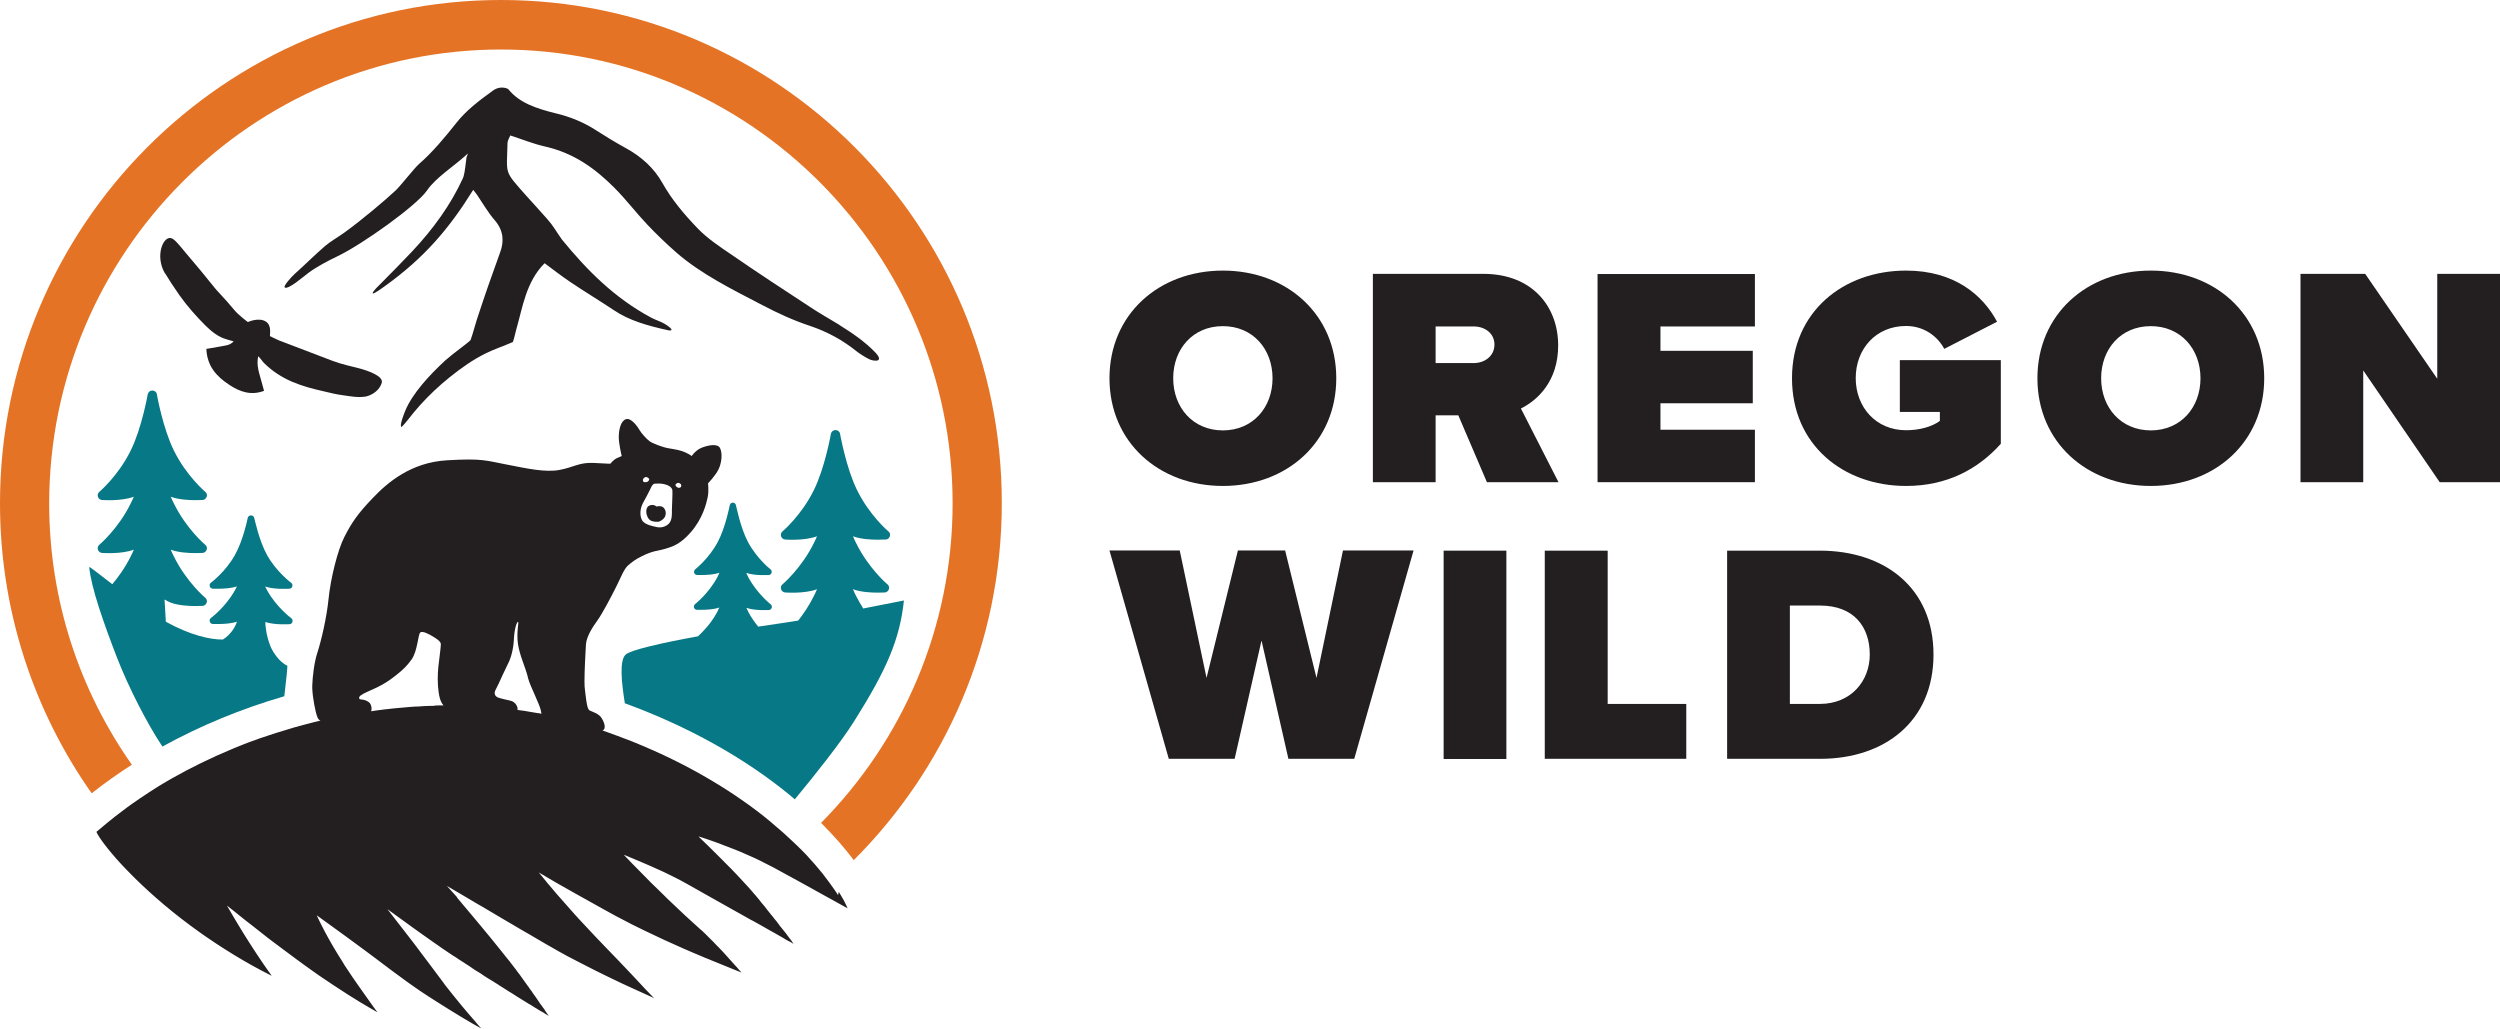
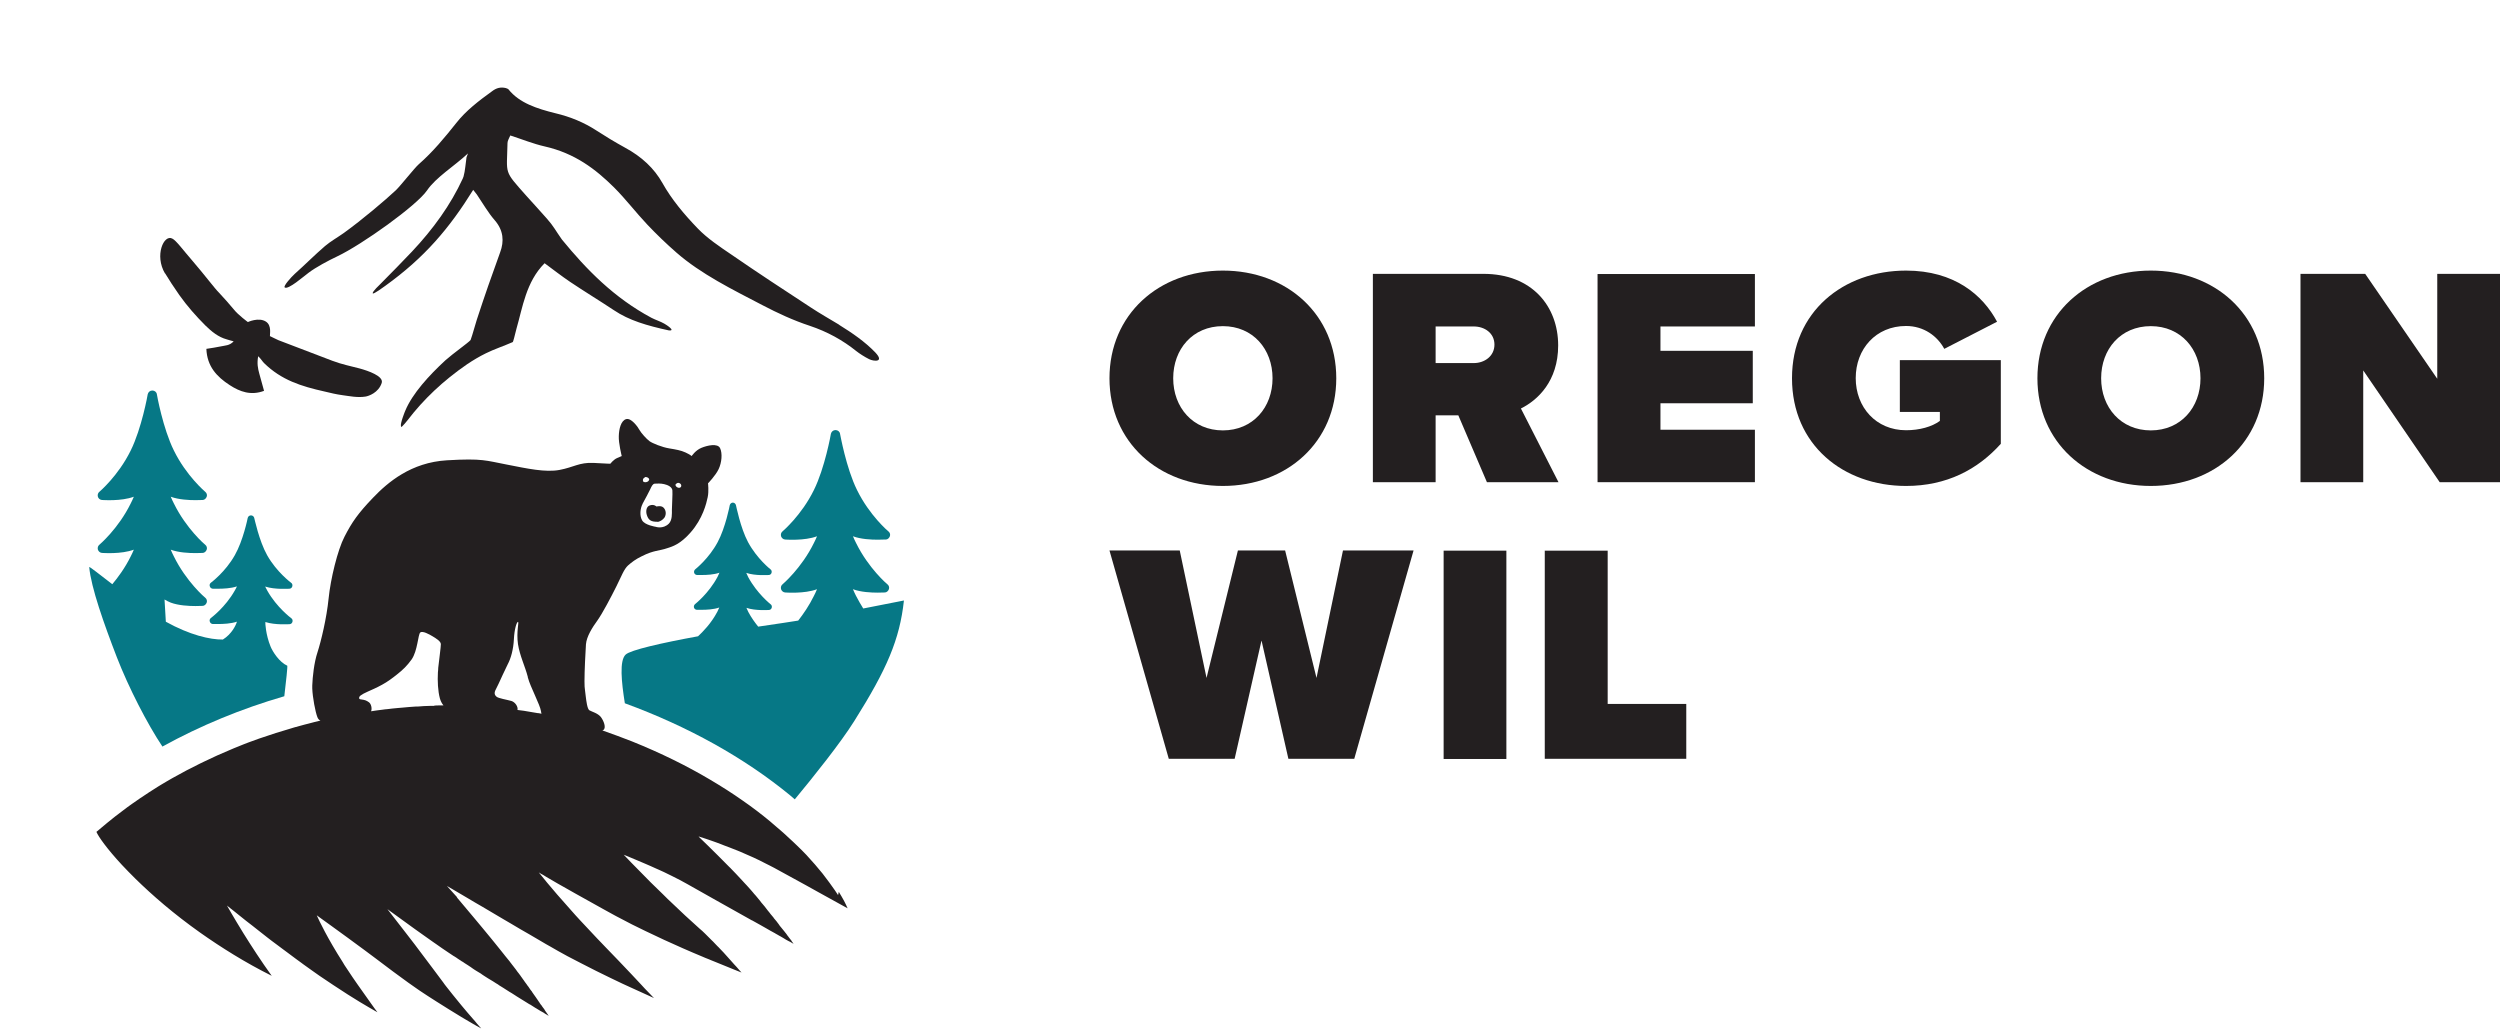
<svg xmlns="http://www.w3.org/2000/svg" viewBox="0 0 153 63" height="63" width="153" id="a">
  <path style="fill:#231f20; stroke-width:0px;" d="M74.84,16.56c3.92,0,6.94,2.68,6.94,6.59s-3.02,6.59-6.94,6.59-6.94-2.68-6.94-6.59,3.02-6.59,6.94-6.59ZM74.84,19.96c-1.85,0-3.04,1.41-3.04,3.19s1.2,3.19,3.04,3.19,3.04-1.41,3.04-3.19-1.2-3.19-3.04-3.19Z" />
  <path style="fill:#231f20; stroke-width:0px;" d="M89.25,25.42h-1.39v4.09h-3.84v-12.75h6.77c2.97,0,4.57,1.99,4.57,4.38,0,2.2-1.27,3.36-2.28,3.86l2.3,4.51h-4.38l-1.75-4.09h0ZM90.2,19.98h-2.34v2.24h2.34c.65,0,1.26-.42,1.26-1.13s-.61-1.11-1.26-1.11h0Z" />
  <path style="fill:#231f20; stroke-width:0px;" d="M97.77,16.77h9.63v3.21h-5.78v1.49h5.65v3.21h-5.65v1.62h5.78v3.21h-9.63v-12.75h0Z" />
  <path style="fill:#231f20; stroke-width:0px;" d="M116.65,16.56c2.95,0,4.7,1.49,5.57,3.13l-3.23,1.66c-.42-.78-1.25-1.4-2.34-1.4-1.85,0-3.08,1.41-3.08,3.19s1.24,3.19,3.08,3.19c.82,0,1.58-.21,2.07-.57v-.55h-2.45v-3.17h6.18v5.12c-1.41,1.57-3.31,2.58-5.8,2.58-3.84,0-6.98-2.52-6.98-6.59s3.14-6.59,6.98-6.59h0Z" />
  <path style="fill:#231f20; stroke-width:0px;" d="M131.63,16.56c3.92,0,6.94,2.68,6.94,6.59s-3.02,6.59-6.94,6.59-6.94-2.68-6.94-6.59,3.02-6.59,6.94-6.59ZM131.63,19.96c-1.85,0-3.04,1.41-3.04,3.19s1.2,3.19,3.04,3.19,3.04-1.41,3.04-3.19-1.2-3.19-3.04-3.19Z" />
  <path style="fill:#231f20; stroke-width:0px;" d="M144.63,22.67v6.84h-3.84v-12.75h3.96l4.41,6.42v-6.42h3.84v12.75h-3.69l-4.68-6.84Z" />
  <path style="fill:#231f20; stroke-width:0px;" d="M77.2,39.22l-1.64,7.22h-4.03l-3.63-12.75h4.3l1.64,7.8,1.92-7.8h2.89l1.92,7.8,1.62-7.8h4.32l-3.63,12.75h-4.03l-1.64-7.22Z" />
  <path style="fill:#231f20; stroke-width:0px;" d="M88.35,33.7h3.84v12.75h-3.84v-12.75Z" />
  <path style="fill:#231f20; stroke-width:0px;" d="M94.55,33.7h3.84v9.38h4.81v3.36h-8.66v-12.75Z" />
-   <path style="fill:#231f20; stroke-width:0px;" d="M105.7,33.7h5.67c3.99,0,6.96,2.29,6.96,6.36s-2.97,6.38-6.94,6.38h-5.69v-12.75h0ZM111.37,43.08c1.92,0,3.06-1.41,3.06-3.02,0-1.72-.99-3-3.04-3h-1.85v6.02h1.83Z" />
  <path style="fill:#067886; stroke-width:0px;" d="M6.92,35.79c-.81-.62-1.42-1.11-1.46-1.09.11,1.25.91,3.5,1.69,5.52.73,1.88,1.87,4.09,2.79,5.47,2.32-1.28,4.84-2.32,7.46-3.08.11-.91.21-1.86.18-1.87-.48-.21-.89-.85-1.02-1.17-.3-.73-.33-1.45-.32-1.5,0,0,0,0,.01,0,.58.19,1.43.13,1.47.13.08,0,.16-.06.18-.15.02-.08,0-.17-.08-.22,0,0-.88-.65-1.46-1.68-.04-.08-.09-.16-.13-.25,0,0,0,0,.01,0,.58.19,1.43.13,1.47.13.08,0,.16-.06.18-.15.02-.08,0-.17-.08-.22,0,0-.88-.65-1.46-1.68-.5-.89-.78-2.27-.79-2.28-.02-.09-.1-.16-.2-.16s-.18.07-.2.16c0,.01-.28,1.39-.79,2.28-.58,1.03-1.45,1.67-1.46,1.68-.07.05-.1.14-.07.22.02.08.09.14.18.15.01,0,.14,0,.33,0,.31,0,.78-.02,1.14-.14,0,0,0,0,.01,0-.04.08-.08.17-.13.25-.58,1.03-1.45,1.67-1.46,1.68-.07.05-.1.14-.07.22.02.08.09.14.18.15.01,0,.14,0,.33,0,.31,0,.78-.02,1.14-.14,0,0,0,0,.01,0-.07.24-.33.76-.86,1.09-.79.01-2.03-.28-3.49-1.09l-.08-1.36c.12.07.25.14.38.19.48.18,1.11.21,1.52.21.25,0,.41-.01.43-.01.11,0,.21-.09.25-.2.04-.11,0-.23-.09-.3-.01,0-1.16-.98-1.92-2.53-.07-.13-.13-.27-.19-.41.48.18,1.11.21,1.52.21.25,0,.41-.01.43-.01.11,0,.21-.09.25-.2.04-.11,0-.23-.09-.3-.01,0-1.16-.98-1.92-2.53-.07-.13-.13-.27-.19-.41.48.18,1.11.21,1.52.21.25,0,.41-.01.43-.01.11,0,.21-.09.25-.2.04-.11,0-.23-.09-.3-.01-.01-1.16-.98-1.92-2.53-.67-1.35-1.04-3.42-1.04-3.44-.02-.14-.14-.23-.28-.23s-.25.1-.28.23c0,.02-.37,2.09-1.04,3.44-.76,1.55-1.91,2.52-1.92,2.53-.09.07-.12.19-.09.3s.13.19.25.2c.05,0,1.18.09,1.95-.2-.06.14-.12.28-.19.41-.76,1.55-1.91,2.52-1.92,2.53-.09.07-.12.19-.09.3.04.11.13.19.25.2.05,0,1.18.09,1.95-.2-.06.14-.12.28-.19.41-.35.71-.78,1.29-1.14,1.72h0Z" />
  <path style="fill:#067886; stroke-width:0px;" d="M54.21,33.02c.11,0,.21-.09.25-.2.04-.11,0-.23-.09-.3-.01,0-1.16-.98-1.92-2.53-.67-1.35-1.03-3.42-1.04-3.44-.02-.14-.14-.23-.28-.23s-.25.1-.28.23c0,.02-.37,2.09-1.04,3.44-.76,1.55-1.91,2.52-1.92,2.53-.09.07-.12.19-.09.3.04.11.13.19.25.2.05,0,1.18.09,1.95-.2-.06.14-.12.28-.19.41-.76,1.55-1.91,2.52-1.92,2.53-.09.07-.12.19-.09.3.04.11.13.19.25.2.05,0,1.18.09,1.95-.2-.06.14-.12.28-.19.41-.29.59-.64,1.1-.96,1.51-.33.05-.64.1-.9.14-.49.07-1.02.15-1.55.23-.2-.25-.42-.55-.6-.89-.04-.08-.08-.17-.12-.26,0,0,0,0,0,0,.55.19,1.35.13,1.38.13.08,0,.15-.06.17-.14.02-.08,0-.16-.07-.21,0,0-.82-.64-1.37-1.66-.04-.08-.08-.17-.12-.26,0,0,0,0,0,0,.55.19,1.35.13,1.38.13.08,0,.15-.06.17-.14.02-.08,0-.16-.07-.21,0,0-.82-.64-1.37-1.66-.47-.88-.73-2.24-.74-2.26-.02-.09-.1-.16-.19-.16s-.17.07-.19.16c0,.01-.26,1.37-.74,2.26-.54,1.01-1.36,1.65-1.37,1.66-.06.05-.09.13-.07.21.02.08.09.13.17.14.01,0,.13,0,.31,0,.29,0,.73-.02,1.07-.14,0,0,0,0,0,0-.04.09-.08.17-.12.26-.54,1.01-1.36,1.65-1.37,1.66-.06.05-.09.13-.07.21.02.08.09.13.17.14.01,0,.13,0,.31,0,.29,0,.73-.02,1.07-.14,0,0,0,0,0,0-.04.09-.08.17-.12.26-.38.72-.9,1.24-1.18,1.5-2.24.41-4.13.84-4.43,1.12-.39.36-.26,1.67-.05,2.98,3.85,1.41,7.31,3.33,10.12,5.64.1.08.19.16.28.24,1.16-1.4,2.8-3.45,3.64-4.79,2-3.18,2.78-4.99,3.04-7.38,0,0-1.09.22-2.49.49-.15-.24-.3-.5-.44-.77-.07-.13-.13-.27-.19-.41.48.18,1.11.21,1.52.21.25,0,.41-.01.43-.01.11,0,.21-.09.25-.2.04-.11,0-.23-.09-.3-.01,0-1.16-.98-1.92-2.53-.07-.13-.13-.27-.19-.41.48.18,1.11.21,1.52.21.25,0,.41-.01.43-.01h0Z" />
-   <path style="fill:#e47325; stroke-width:0px;" d="M30.66,0C13.76,0,0,13.82,0,30.8c0,6.6,2.08,12.73,5.61,17.75.78-.62,1.61-1.2,2.46-1.75-3.18-4.52-5.06-10.04-5.06-15.99C3.02,15.49,15.42,3.03,30.66,3.03s27.64,12.46,27.64,27.77c0,7.62-3.08,14.54-8.05,19.56.8.8,1.47,1.57,2,2.28,5.59-5.58,9.06-13.31,9.06-21.84C61.33,13.82,47.57,0,30.66,0Z" />
  <path style="fill:#231f20; stroke-width:0px;" d="M51.35,19.87c-.58-.35-1.18-.69-1.74-1.06-1.62-1.06-3.24-2.12-4.82-3.21-.74-.5-1.5-1.01-2.08-1.61-.84-.87-1.61-1.79-2.17-2.79-.5-.89-1.26-1.61-2.3-2.17-.6-.33-1.18-.68-1.75-1.05-.74-.48-1.57-.83-2.5-1.05-1.13-.28-2.21-.63-2.87-1.46-.03-.04-.1-.05-.16-.08-.33-.08-.59,0-.84.19-.82.59-1.61,1.2-2.19,1.94-.7.88-1.42,1.76-2.31,2.54-.25.22-1.1,1.3-1.39,1.58-.64.6-2.04,1.79-3.19,2.62-.38.27-.81.51-1.15.8-.64.55-1.22,1.14-1.85,1.7-.24.22-.7.74-.62.83.21.17,1.18-.69,1.47-.9.45-.34,1.2-.74,1.75-1,1.52-.72,4.86-3.11,5.49-4.03.55-.81,1.66-1.48,2.51-2.27l-.09.24c-.06.4-.08.81-.18,1.17-.01.04-.03.09-.05.13-.74,1.61-1.81,3.09-3.11,4.47-.67.71-1.2,1.24-1.89,1.94-.09.09-.54.51-.51.61.02.1.7-.41.76-.45,2.42-1.74,3.93-3.53,5.39-5.88l.22.28c.4.59.69,1.11,1.09,1.57.55.63.59,1.3.34,1.97-.52,1.43-.95,2.66-1.43,4.13-.11.33-.25.89-.38,1.24-.13.16-1.07.82-1.54,1.24-1,.92-2.02,2.04-2.45,3.07-.03.06-.33.81-.27.97,0,.02.02.02.04.04.14-.14.26-.28.37-.42.97-1.27,2.17-2.41,3.64-3.42.36-.24.74-.47,1.15-.67.48-.24,1.11-.45,1.63-.68.04.02.14-.46.24-.83.37-1.27.58-2.86,1.72-4,.54.4,1.03.78,1.56,1.14.88.59,1.8,1.15,2.69,1.74.92.62,2.02.94,3.35,1.23.46.05-.16-.35-.27-.41-.24-.14-.54-.23-.79-.36-2.3-1.23-3.98-2.96-5.48-4.79-.39-.55-.51-.82-.92-1.28-.41-.47-.84-.93-1.26-1.4-1.4-1.58-1.19-1.26-1.15-3.23,0-.15.11-.3.17-.46.74.24,1.4.51,2.1.67,1.86.42,3.13,1.4,4.25,2.51.73.73,1.33,1.53,2.04,2.28.56.59,1.15,1.16,1.78,1.71,1.5,1.31,3.41,2.25,5.27,3.22.92.48,1.86.92,2.89,1.26,1.08.36,2.03.89,2.85,1.55.19.15.5.35.78.49.28.14.97.21.37-.42-.64-.66-1.4-1.18-2.19-1.67h0Z" />
  <path style="fill:#231f20; stroke-width:0px;" d="M51.29,54.78c-.06-.1-.13-.2-.2-.3-.1-.14-.2-.29-.32-.45-.13-.18-.28-.37-.43-.57-.29-.36-.62-.74-.99-1.14-.18-.19-.37-.38-.57-.57-.08-.08-.16-.15-.24-.23-.39-.37-.81-.75-1.27-1.13-.05-.04-.1-.09-.15-.13-.52-.43-1.08-.86-1.69-1.28-.61-.43-1.27-.85-1.98-1.27-1.4-.83-2.99-1.62-4.78-2.34-.58-.23-1.19-.45-1.81-.67.03,0,.05-.02.07-.03.18-.13.02-.56-.16-.79-.18-.23-.54-.32-.7-.41-.13-.08-.19-.59-.22-.83-.02-.2-.04-.31-.05-.41-.02-.14-.03-.25-.03-.54,0-.65.06-1.79.09-2.26.04-.48.39-1.03.71-1.47.31-.44.81-1.39,1.14-2.05.33-.67.48-1.08.72-1.3.24-.21.46-.38.83-.56.41-.21.67-.28.88-.33.2-.05.44-.08.72-.18.28-.09.77-.23,1.4-.95.75-.85.97-1.78,1.05-2.16.08-.37.02-.85.02-.85,0,0,.46-.47.65-.87.19-.4.24-.96.09-1.28-.15-.32-.79-.17-1.15-.02-.36.15-.59.5-.59.5,0,0-.1-.09-.38-.22-.28-.13-.58-.18-1-.25-.43-.07-1.02-.31-1.2-.44-.18-.13-.52-.51-.61-.68-.09-.17-.5-.76-.82-.67-.32.09-.44.61-.45,1.04-.02.43.18,1.22.18,1.22,0,0-.15.06-.3.13-.2.09-.4.34-.4.34,0,0-.16,0-1.03-.05-.87-.04-1.22.27-2.08.43-.86.16-1.96-.08-3.23-.33-1.27-.24-1.46-.39-3.66-.26-2.19.13-3.61,1.34-4.52,2.29-.91.95-1.29,1.49-1.75,2.39-.42.81-.85,2.58-.97,3.78-.12,1.2-.46,2.61-.68,3.29-.21.63-.3,1.5-.32,2.03,0,.05,0,.12,0,.18.02.56.19,1.44.31,1.75.04.11.1.18.19.22,0,0,0,0,0,0-.25.06-.5.12-.75.19-.07.02-.14.04-.2.05-.22.06-.44.12-.66.18-.09.03-.18.05-.26.08-.22.07-.44.13-.66.2-.07.02-.13.04-.2.06-.28.09-.56.19-.84.28-.06.02-.12.04-.18.06-.22.08-.44.16-.66.24-.09.03-.17.07-.26.1-.21.08-.42.17-.62.25-.07.03-.14.06-.21.09-.27.11-.54.23-.81.35-.05.02-.1.05-.15.07-.22.1-.44.2-.66.31-.08.04-.16.08-.25.12-.2.1-.39.2-.59.3-.07.04-.14.07-.22.11-.26.14-.52.28-.77.42-.04.02-.07.04-.11.06-.22.13-.44.25-.65.38-.08.05-.15.09-.23.14-.11.07-.22.14-.33.21,0,0,0,0,0,0-.07.05-.15.09-.22.14-.07.05-.14.09-.21.14-.24.16-.49.32-.72.49-.02.01-.04.03-.06.04-.22.15-.43.31-.64.47-.07.05-.14.11-.21.16-.13.1-.27.2-.4.31h0s-.07.06-.11.09c-.07.05-.14.11-.2.16-.22.18-.45.37-.67.56.12.29.65,1.04,1.56,2.02.25.27.53.55.83.85,1.02,1,2.34,2.15,3.95,3.29,1.29.91,2.75,1.83,4.39,2.65-.65-.9-1.25-1.83-1.73-2.6-.61-.99-1.01-1.7-1.01-1.7,0,0,.07.06.2.16.05.04.11.09.18.14.1.08.22.18.36.29.14.11.29.23.45.36.11.09.23.18.35.27.12.1.25.19.38.3.18.14.37.29.56.44.09.07.17.13.26.2.13.1.26.2.39.29.09.07.19.14.28.21.08.06.15.11.23.17.2.15.39.29.59.44.11.08.22.16.33.24.04.03.08.06.12.09.19.14.38.27.56.4.15.11.3.21.44.31.29.2.56.38.82.55.64.43,1.19.77,1.63,1.04.43.26.75.44.92.54.11.06.16.09.16.09,0,0-.06-.08-.18-.24-.06-.08-.12-.17-.2-.28-.22-.3-.51-.71-.85-1.2-.09-.14-.19-.28-.29-.42-.13-.19-.26-.39-.4-.6-.07-.1-.14-.21-.2-.32-.93-1.45-1.46-2.57-1.57-2.82-.02-.03-.02-.05-.02-.05,0,0,.05.04.15.11.15.11.42.3.79.57.13.1.28.2.44.32.16.12.33.24.51.37.12.09.25.18.38.28.2.15.41.3.64.47.22.17.46.34.71.53.33.25.68.51,1.05.79.31.23.62.46.93.68.16.11.32.22.47.33.08.05.16.11.23.16.16.11.31.21.47.31.18.12.35.23.53.34.27.17.54.34.78.49.27.17.52.32.75.46.11.07.22.13.32.19.15.09.29.17.41.24.08.05.15.09.21.12.19.11.29.16.29.16,0,0-.05-.06-.14-.16-.06-.07-.14-.15-.22-.26-.04-.05-.09-.11-.14-.16-.1-.12-.21-.25-.33-.38-.12-.14-.24-.29-.37-.44-.03-.04-.06-.07-.09-.11-.15-.18-.3-.36-.44-.54-.15-.18-.29-.36-.42-.53-.06-.08-.12-.15-.17-.23-.23-.3-.44-.59-.65-.87-.34-.46-.66-.87-.94-1.25-.05-.07-.1-.14-.15-.2-.2-.26-.38-.49-.54-.7-.74-.96-1.14-1.47-1.14-1.47,0,0,.61.45,1.42,1.03.09.07.19.14.29.21.2.14.41.29.62.44.16.11.32.23.48.34.05.04.11.07.16.11.26.19.52.36.77.53,0,0,0,0,0,0,.09.06.19.13.3.2.02.01.05.03.07.04.04.02.07.05.11.07.02.02.05.03.07.05.04.03.08.05.12.08.03.02.05.03.08.05.04.03.08.06.13.08.03.02.07.05.1.07.04.02.07.05.11.07.04.02.07.05.11.07.04.03.08.05.12.08.03.02.07.04.1.07.04.03.09.06.13.09.05.03.1.06.14.09.03.02.07.04.1.06.05.03.1.06.15.09.03.02.07.04.1.07.04.03.08.05.12.08.05.03.09.06.14.09.04.02.07.04.11.07.05.03.1.06.15.09.05.03.1.06.15.09.04.02.07.05.11.07.05.03.1.07.16.1.04.02.07.04.1.07.05.03.09.06.13.08.04.03.09.06.13.08.05.03.09.06.14.09.04.02.07.05.11.07.05.03.09.06.14.09.04.02.08.05.12.07.04.02.07.05.11.07.05.03.09.06.14.09.02.01.04.03.06.04.22.14.43.27.63.39.05.03.11.07.16.1,0,0,.01,0,.02.01,0,0,0,0,.01,0,.03.02.05.03.08.05.09.06.17.11.25.16.02.01.05.03.07.04.1.06.18.11.26.16.01,0,.03.02.04.02.03.02.06.04.09.05.02,0,.03.02.05.03.02.01.04.02.06.04.02.01.04.02.06.04.01,0,.03.02.04.02.02.01.04.02.05.03.01,0,.02.01.03.02.01,0,.02.01.03.02,0,0,.02,0,.02.01,0,0,.01,0,.02.01,0,0,0,0,0,0,0,0,0,0,0,0,0,0,0,0,0,0,0,0,0,0,0,0,0-.01-.03-.04-.06-.09,0-.01-.02-.03-.03-.04,0,0,0-.01-.01-.02,0-.01-.02-.02-.03-.04,0-.01-.01-.02-.02-.03,0-.01-.02-.03-.03-.04,0,0-.01-.02-.02-.03-.01-.02-.03-.04-.04-.06,0,0,0-.01-.01-.02-.01-.02-.02-.03-.03-.05-.01-.02-.02-.03-.04-.05,0-.01-.02-.03-.03-.04,0-.01-.02-.03-.03-.04-.01-.02-.03-.04-.04-.06-.01-.02-.02-.04-.04-.05,0-.01-.02-.03-.03-.04-.02-.02-.03-.04-.05-.07,0,0,0,0,0,0-.01-.01-.02-.03-.03-.05-.02-.02-.03-.05-.05-.07-.01-.02-.03-.04-.04-.06-.01-.02-.03-.04-.04-.06-.02-.02-.03-.05-.05-.07-.01-.02-.03-.04-.04-.06-.02-.02-.03-.04-.05-.07-.02-.02-.03-.04-.05-.07-.02-.02-.03-.05-.05-.07-.01-.02-.03-.04-.04-.06-.02-.02-.04-.05-.05-.08-.02-.02-.03-.04-.05-.06-.02-.03-.04-.05-.06-.08-.01-.02-.03-.04-.04-.06-.02-.03-.04-.06-.06-.09-.01-.02-.02-.03-.04-.05-.02-.03-.05-.06-.07-.1-.01-.01-.02-.03-.03-.04l-.06-.08s-.03-.04-.05-.07c-.01-.02-.03-.04-.04-.06-.02-.03-.04-.06-.06-.08-.01-.02-.03-.04-.04-.06-.02-.03-.04-.06-.06-.08-.01-.02-.03-.04-.04-.06-.02-.03-.04-.05-.06-.08-.02-.03-.04-.05-.06-.08-.02-.02-.03-.04-.05-.06-.02-.02-.04-.05-.05-.07-.02-.02-.03-.04-.05-.07-.01-.01-.02-.03-.03-.04-.02-.03-.05-.06-.07-.09,0-.01-.02-.02-.03-.04-.02-.03-.05-.06-.07-.09-.01-.02-.03-.03-.04-.05-.02-.03-.04-.05-.06-.08-.01-.02-.03-.03-.04-.05-.02-.02-.04-.05-.05-.07-.03-.04-.06-.08-.09-.11-.07-.09-.14-.18-.22-.27-.01-.01-.02-.03-.03-.04-.07-.08-.13-.17-.2-.25-.04-.05-.08-.1-.12-.15-.08-.1-.17-.21-.25-.31-.09-.11-.17-.21-.26-.32-.17-.21-.35-.43-.52-.63-.17-.21-.34-.41-.5-.6-.59-.71-1.05-1.25-1.05-1.25,0,0,.02,0,.04.02-.2-.22-.36-.4-.47-.52-.11-.12-.17-.19-.17-.19,0,0,.13.08.36.21.23.14.56.33.95.56.26.16.56.33.87.51.39.23.82.48,1.25.74.18.1.35.21.53.31.18.1.36.21.54.32.18.11.36.21.54.31.36.21.71.41,1.04.61.08.05.17.1.25.14.15.09.31.18.47.27.19.11.38.21.58.32.09.05.18.1.27.14.18.1.36.19.54.28.63.33,1.26.64,1.84.92.25.12.49.23.71.34.17.08.33.15.48.22.87.4,1.45.66,1.45.66,0,0-.02-.03-.07-.07-.04-.05-.11-.12-.19-.2-.08-.09-.18-.19-.3-.31-.07-.08-.15-.16-.23-.25-.05-.05-.1-.1-.15-.16-.14-.15-.29-.31-.45-.48-.24-.25-.5-.53-.77-.81-.18-.19-.36-.38-.55-.57-.09-.1-.18-.19-.28-.29-.07-.07-.14-.14-.21-.22-.09-.09-.18-.18-.26-.27-.38-.4-.74-.78-1.06-1.13-.2-.21-.38-.42-.55-.61-1.28-1.42-1.98-2.32-1.98-2.32,0,0,.04.02.11.07.03.02.06.04.11.06.02.01.04.03.07.04.05.03.1.06.16.1.18.11.42.25.72.42.1.06.21.12.32.18.23.13.48.27.76.43.49.28,1.07.6,1.74.97.19.11.39.21.6.33.1.06.21.11.32.17.5.27,1.05.55,1.62.82.76.37,1.55.73,2.3,1.06.2.09.4.18.6.26.2.08.39.17.57.24.13.06.26.11.39.16.13.06.27.11.39.16.97.4,1.63.66,1.63.66,0,0-.04-.04-.1-.11-.05-.06-.12-.14-.2-.23-.04-.05-.09-.1-.14-.15-.05-.06-.1-.11-.16-.18-.06-.06-.11-.13-.17-.19-.11-.12-.23-.25-.35-.39-.01-.01-.02-.02-.03-.03-.07-.07-.14-.15-.21-.22-.04-.04-.07-.08-.11-.11-.07-.08-.15-.15-.22-.23-.04-.04-.07-.08-.11-.11-.15-.15-.3-.3-.44-.44-.11-.11-.22-.21-.33-.3-.3-.27-.59-.54-.88-.8-.26-.24-.51-.48-.75-.71-.22-.2-.42-.4-.62-.6-.13-.13-.26-.25-.38-.37-.12-.12-.24-.24-.36-.35-1.02-1.02-1.65-1.69-1.65-1.69,0,0,.33.13.82.34.12.05.26.11.4.17.05.02.09.04.14.06.1.04.2.09.3.13.1.05.21.09.31.14.05.02.11.05.16.07.11.05.22.1.33.15.16.08.33.16.49.24.33.16.65.33.95.5.41.23,1.03.58,1.72.97.68.38,1.44.81,2.14,1.2.03.02.06.04.1.05.06.03.12.07.18.1,0,0,0,0,0,0,.08.05.17.09.25.14,0,0,.01,0,.02.01.12.07.25.14.37.21.12.07.23.13.33.19.01,0,.02.01.04.02.06.03.12.07.18.1.02,0,.03.02.05.03.06.03.11.06.16.09.02.01.04.02.05.03.04.02.08.04.11.06.04.02.08.05.12.07.02.01.04.02.05.03.03.02.06.03.08.05.03.02.06.03.08.05.02.01.04.02.06.03.02.01.05.03.07.04.02.01.04.02.06.03.02.01.04.02.06.03.02,0,.03.02.05.03.02,0,.03.02.05.03.01,0,.02.01.04.02.01,0,.02.01.03.02,0,0,.02.01.02.01,0,0,.01,0,.02.01,0,0,0,0,0,0,0,0,0,0,0,0,0,0,0,0-.01-.02,0,0-.02-.02-.03-.04-.01-.02-.03-.04-.05-.07,0,0-.02-.02-.02-.03,0,0,0-.01-.01-.02,0,0-.01-.02-.02-.03,0-.01-.02-.03-.03-.04,0-.01-.02-.02-.03-.03,0-.01-.02-.02-.02-.03,0-.01-.02-.03-.03-.04-.01-.02-.02-.03-.04-.05,0-.01-.02-.02-.02-.03-.01-.02-.03-.03-.04-.05,0-.01-.02-.02-.03-.04-.01-.02-.03-.04-.04-.06-.01-.01-.02-.03-.03-.04-.01-.02-.03-.03-.04-.05-.01-.02-.03-.03-.04-.05-.01-.01-.02-.03-.03-.04-.02-.02-.03-.04-.05-.06-.01-.02-.03-.03-.04-.05-.02-.02-.03-.04-.05-.06-.01-.02-.03-.03-.04-.05-.02-.02-.03-.04-.05-.06-.02-.02-.03-.04-.05-.06-.01-.02-.03-.04-.04-.06-.02-.02-.04-.05-.05-.07-.01-.02-.03-.03-.04-.05-.02-.02-.03-.04-.05-.07-.02-.02-.03-.04-.05-.06,0,0,0,0,0,0-.02-.02-.03-.04-.05-.06-.02-.02-.03-.04-.05-.06-.02-.02-.04-.04-.05-.07-.02-.02-.03-.04-.05-.06-.02-.02-.03-.04-.05-.06-.02-.02-.04-.05-.06-.07-.01-.02-.03-.03-.04-.05-.02-.03-.04-.05-.06-.08-.02-.02-.03-.04-.05-.06-.02-.02-.03-.04-.05-.06-.02-.03-.04-.05-.06-.08-.01-.02-.03-.04-.04-.05-.02-.03-.04-.05-.06-.08-.01-.02-.03-.03-.04-.05-.02-.02-.04-.05-.06-.07-.02-.02-.03-.04-.05-.06-.02-.03-.05-.06-.07-.08-.01-.01-.02-.03-.03-.04-.02-.03-.04-.05-.06-.08-.01-.02-.03-.03-.04-.05-.02-.02-.04-.05-.06-.07-.01-.02-.03-.04-.04-.05-.02-.02-.04-.04-.05-.06-.02-.02-.03-.04-.05-.06-.02-.02-.04-.05-.06-.07-.01-.01-.02-.03-.04-.04-.03-.04-.06-.07-.09-.11-.04-.04-.08-.09-.12-.14-.08-.09-.16-.18-.25-.28-.05-.06-.11-.12-.16-.17-.03-.04-.07-.07-.1-.11-.13-.14-.27-.29-.41-.44-.09-.1-.19-.19-.28-.29-.05-.05-.09-.1-.14-.14-.97-.99-1.87-1.85-1.87-1.85,0,0,0,0,.03,0,.05.02.18.06.37.12.06.02.13.04.21.07.11.04.23.08.37.13.04.02.09.03.14.05.09.03.19.07.29.11.05.02.1.04.15.06.1.04.21.08.32.12.16.06.33.13.51.2.06.02.12.05.17.07.52.22,1.06.46,1.55.72.07.04.14.07.22.11.09.05.19.1.29.15.1.05.2.11.31.17.2.11.42.23.64.35.34.18.69.38,1.04.57.2.11.41.23.61.34.03.02.06.03.09.05.69.38,1.34.74,1.81,1-.06-.14-.13-.29-.22-.46-.09-.17-.2-.35-.32-.55h0ZM41.37,29.62s.07-.07.13-.07c.06,0,.13.03.17.09.04.06.03.16-.03.19-.05.03-.11.04-.2-.01-.1-.06-.12-.14-.08-.2ZM39.46,29.21c.08-.05.22.02.26.09.04.06-.03.19-.19.21,0,0-.17.02-.18-.08-.02-.12.03-.16.11-.21h0ZM39.33,30.82c.15-.28.37-.67.46-.87.09-.2.16-.34.28-.35.13-.01.37-.02.58.03.22.05.48.17.5.38.02.2-.03.97-.03,1.19,0,.22.03.63-.19.85-.36.35-.8.19-.8.19,0,0-.66-.1-.83-.39-.17-.29-.12-.74.03-1.02h0ZM26.59,43.2c-.09,0-.18,0-.27,0-.25,0-.5.02-.75.04-.04,0-.08,0-.12,0-.29.02-.58.04-.86.07-.08,0-.16.02-.24.02-.22.02-.43.04-.65.07-.09,0-.18.02-.27.03-.24.03-.48.06-.72.1h0c.07-.16.01-.45-.13-.55-.15-.1-.2-.14-.51-.18,0,0-.13,0-.08-.14.02-.07.11-.12.26-.21.22-.13,1-.4,1.62-.85.15-.11.29-.21.41-.31.37-.29.63-.54.91-.93.37-.53.39-1.53.53-1.65.14-.12.55.11.75.23.2.12.52.31.51.49,0,.17-.1.89-.16,1.44,0,.09-.01.18-.02.28-.03.52,0,1.14.12,1.59.05.17.12.31.22.43-.19,0-.37,0-.56.01h0ZM32.95,43.65c-.12-.02-.24-.04-.36-.06-.18-.03-.35-.06-.53-.09-.13-.02-.26-.03-.39-.05h0c.05-.19-.14-.48-.37-.55-.28-.08-.79-.16-.91-.26-.11-.09-.17-.22-.05-.44.07-.13.26-.53.43-.91.12-.25.23-.48.3-.63.2-.37.35-.92.38-1.54.03-.62.17-1.06.25-1.06.08,0-.11.6,0,1.36.11.71.43,1.35.6,2,0,.02,0,.04.01.06.14.54.74,1.65.8,2.05,0,.06.02.1.03.15-.07-.01-.14-.03-.21-.04h0Z" />
  <path style="fill:#231f20; stroke-width:0px;" d="M40.23,31.94c.13,0,.34-.12.44-.27.12-.2.09-.46-.07-.61-.15-.14-.42-.06-.42-.06,0,0-.16-.16-.41-.07-.24.08-.25.4-.18.6.1.31.27.41.65.4h0Z" />
  <path style="fill:#231f20; stroke-width:0px;" d="M10.1,16.72c.27.44.53.85.87,1.33.48.68,1.03,1.3,1.61,1.88.37.36.78.7,1.3.84.12.03.24.08.42.12-.25.27-.53.25-.79.31-.28.06-.56.1-.88.15.04,1.07.64,1.71,1.43,2.22.63.41,1.3.65,2.1.35-.11-.38-.2-.71-.29-1.05-.09-.33-.15-.62-.07-1.07.18.17.25.31.36.42,1.06,1.04,2.27,1.42,3.7,1.74.39.09.68.17,1.13.23.39.05.89.16,1.38.08.19-.03.79-.23.99-.83.14-.42-.84-.75-1.35-.89-.52-.14-1.06-.24-1.67-.47-1.1-.42-2.2-.84-3.3-1.26-.15-.06-.38-.19-.52-.25-.02-.08.13-.65-.25-.89-.44-.28-1.1.03-1.1.03,0,0-.59-.43-.85-.76-.13-.17-.78-.9-.92-1.04-.23-.22-.9-1.11-1.59-1.91-.61-.7-1.03-1.29-1.27-1.4-.51-.27-1.1,1.03-.44,2.14h0Z" />
</svg>